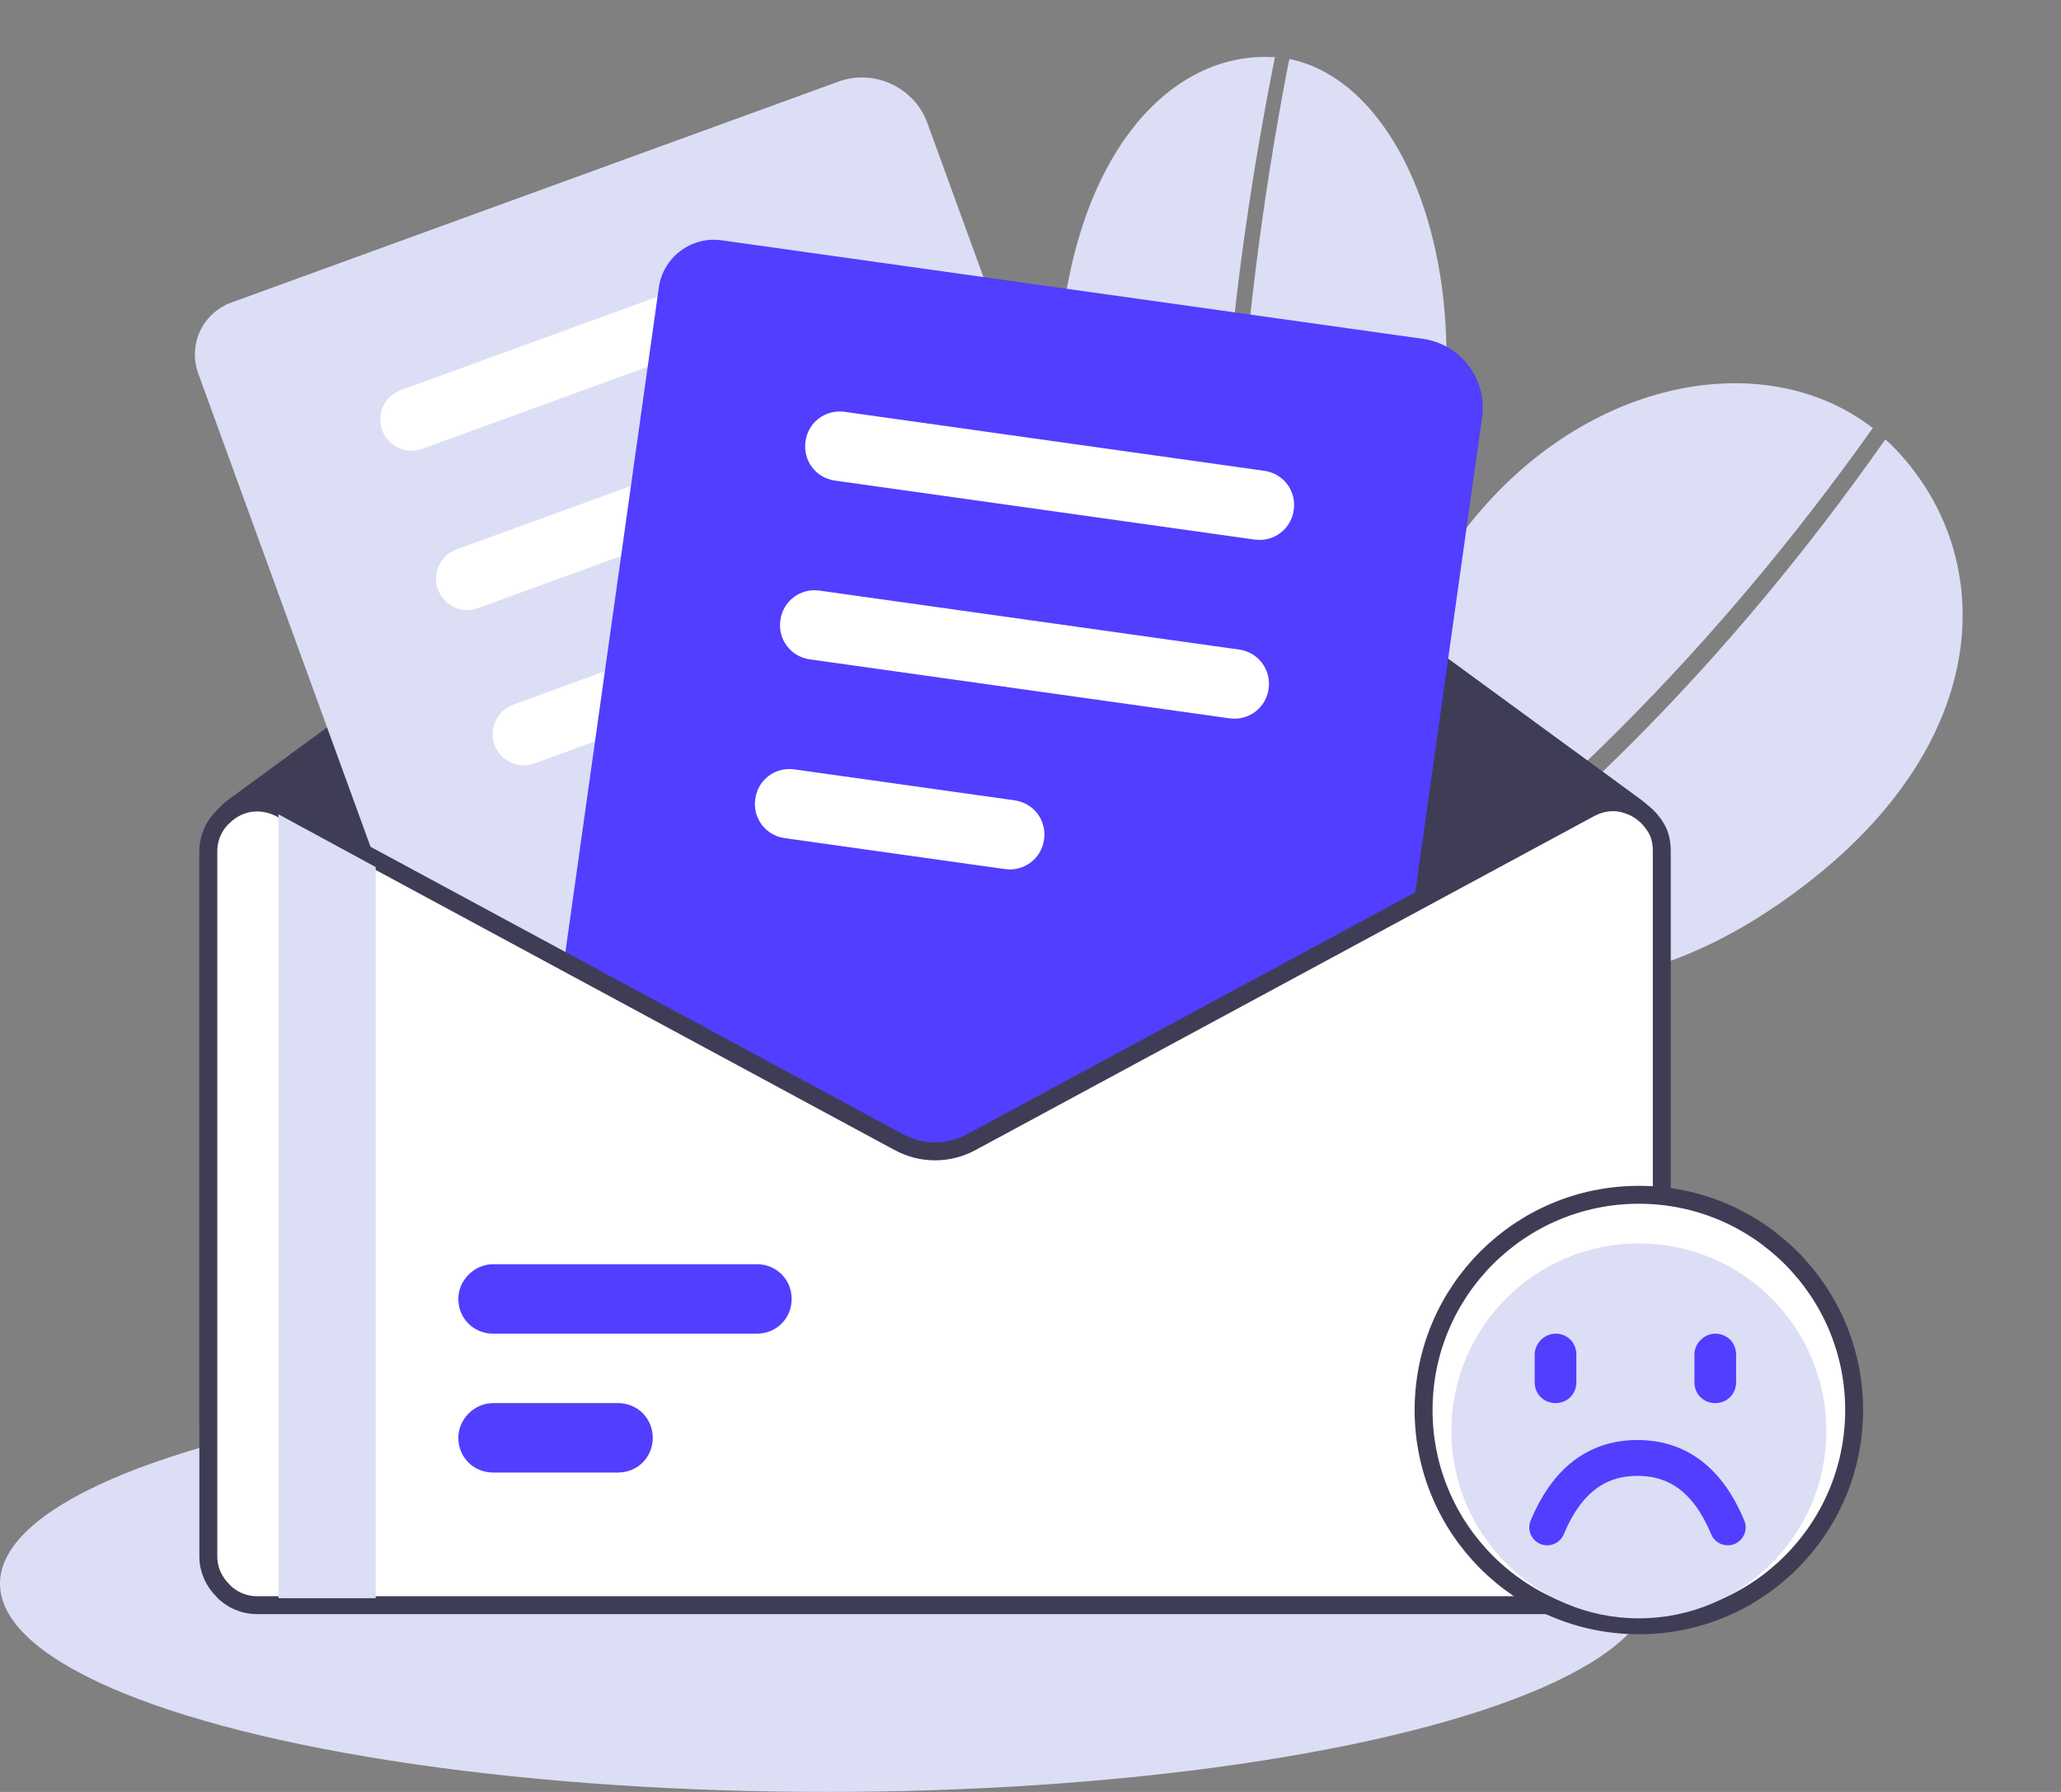
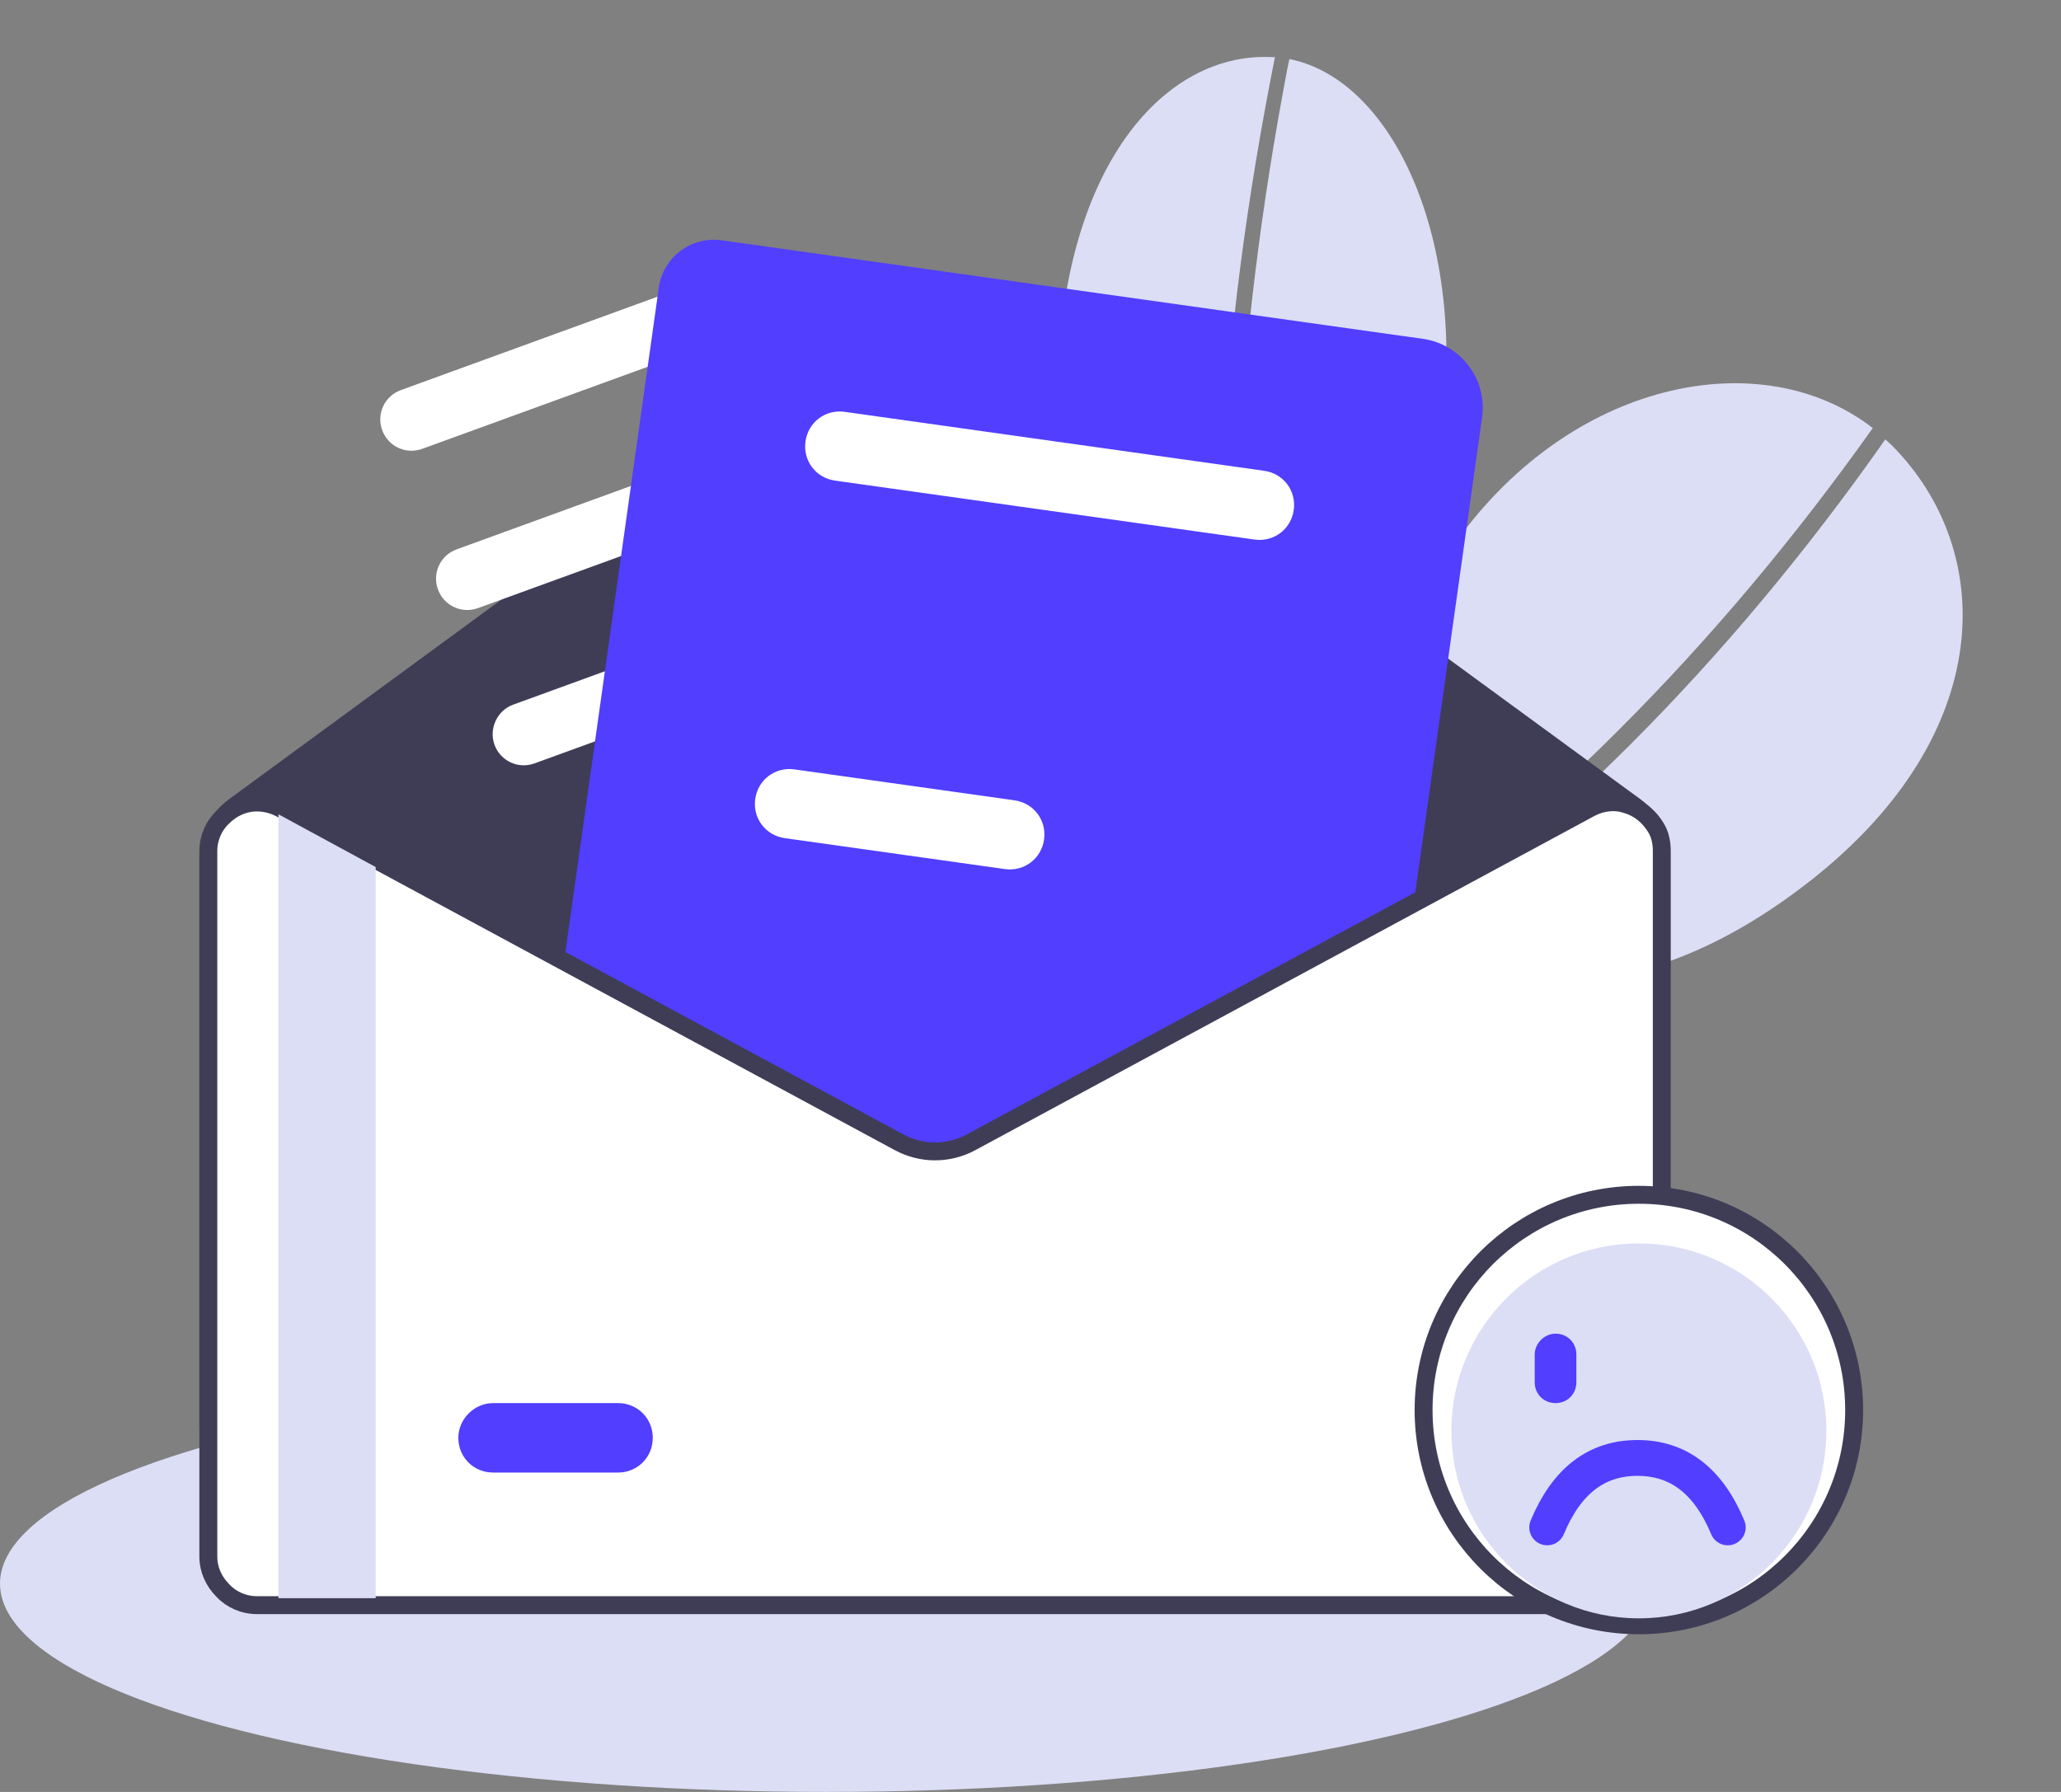
<svg xmlns="http://www.w3.org/2000/svg" width="230px" height="200px" viewBox="0 0 230 200" version="1.1">
  <rect x="0" y="0" width="230" height="200" fill="#808080" stroke="none" />
  <title>犹豫</title>
  <g id="页面-1" stroke="none" stroke-width="1" fill="none" fill-rule="evenodd">
    <g id="退订确认" transform="translate(-609, -298)">
      <g id="犹豫" transform="translate(609, 298)">
        <ellipse id="椭圆形" fill="#DCDEF5" cx="92.221" cy="176.751" rx="92.221" ry="23.249" />
        <g id="编组-2" transform="translate(162.149, 62.112) rotate(33) translate(-162.149, -62.112) translate(106.03, 24.496)" fill="#DCDEF5">
          <ellipse id="椭圆形_1_" transform="translate(62.387, 66.701) rotate(90) translate(-62.387, -66.701) " cx="62.387" cy="66.701" rx="6.587" ry="25.961" />
          <path d="M90.391,0.53 C106.665,4.018 117.825,21.145 109.3,46.176 C101.008,70.51 84.966,76.555 75.356,75.005 C78.999,65.008 81.944,54.778 84.191,44.239 C87.136,30.289 88.918,15.642 89.461,0.376 L89.926,0.453 L89.926,0.453 L90.391,0.53 Z M87.601,0.066 C86.981,15.022 85.198,29.592 82.176,43.774 C79.929,54.391 76.984,64.62 73.496,74.54 C64.197,71.595 54.045,56.561 55.595,34.707 C57.145,13.317 72.179,-1.097 87.446,0.066 L87.601,0.066 Z" id="形状结合" />
-           <path d="M10.569,0.995 L10.957,2.003 C16.769,16.262 23.356,29.824 30.796,42.766 C36.453,52.608 42.575,61.908 49.085,70.742 C55.362,66.558 57.842,49.741 48.31,28.429 C39.088,7.738 21.884,-3.499 10.569,0.995 Z M8.864,1.848 C-2.295,8.28 -4.465,27.112 11.422,49.741 C26.378,71.13 40.56,74.462 47.613,71.517 C41.025,62.605 34.903,53.383 29.323,43.696 C21.729,30.677 15.064,16.65 9.097,1.693 L8.864,1.848 Z" id="形状结合备份" />
+           <path d="M10.569,0.995 L10.957,2.003 C16.769,16.262 23.356,29.824 30.796,42.766 C36.453,52.608 42.575,61.908 49.085,70.742 C55.362,66.558 57.842,49.741 48.31,28.429 C39.088,7.738 21.884,-3.499 10.569,0.995 Z M8.864,1.848 C-2.295,8.28 -4.465,27.112 11.422,49.741 C26.378,71.13 40.56,74.462 47.613,71.517 C41.025,62.605 34.903,53.383 29.323,43.696 C21.729,30.677 15.064,16.65 9.097,1.693 Z" id="形状结合备份" />
        </g>
        <path d="M104.233,34.467 C105.705,34.467 107.1,34.932 108.34,35.785 L108.34,35.785 L182.505,90.032 C184.287,91.35 185.372,93.442 185.372,95.689 L185.372,95.689 L185.217,158.152 L23.249,158.152 L23.249,95.689 C23.249,93.442 24.334,91.35 26.116,90.032 L26.116,90.032 L100.126,35.785 C101.366,34.932 102.838,34.467 104.233,34.467 Z" id="矩形" stroke="#3F3D56" stroke-width="2" fill="#3F3D56" />
        <g id="编组备份" transform="translate(78.717, 71.418) rotate(-20) translate(-78.717, -71.418) translate(35.706, 17.945)">
-           <path d="M6.2,1.37661743e-15 L78.272,1.37661743e-15 C82.534,1.37661743e-15 86.021,3.487 86.021,7.75 L86.021,100.746 C86.021,104.156 83.231,106.945 79.822,106.945 L6.2,106.945 C2.79,106.945 0,104.156 0,100.746 L0,6.2 C0,2.712 2.79,1.37661743e-15 6.2,1.37661743e-15 Z" id="矩形_1_" fill="#DCDEF5" />
          <path d="M20.614,15.654 L64.787,15.654 C66.725,15.654 68.275,17.204 68.275,19.142 L68.275,19.142 C68.275,21.079 66.725,22.629 64.787,22.629 L20.614,22.629 C18.677,22.629 17.127,21.079 17.127,19.142 L17.127,19.142 C17.127,17.204 18.677,15.654 20.614,15.654 Z" id="矩形_2_" fill="#FFFFFF" />
          <path d="M20.382,34.486 L64.555,34.486 C66.492,34.486 68.042,36.036 68.042,37.973 L68.042,37.973 C68.042,39.911 66.492,41.461 64.555,41.461 L20.382,41.461 C18.444,41.461 16.894,39.911 16.894,37.973 L16.894,37.973 C16.894,36.036 18.444,34.486 20.382,34.486 Z" id="矩形备份-3" fill="#FFFFFF" />
          <path d="M20.382,52.93 L43.631,52.93 C45.568,52.93 47.118,54.48 47.118,56.418 L47.118,56.418 C47.118,58.355 45.568,59.905 43.631,59.905 L20.382,59.905 C18.444,59.905 16.894,58.355 16.894,56.418 L16.894,56.418 C16.894,54.558 18.444,52.93 20.382,52.93 Z" id="矩形备份-4" fill="#FFFFFF" />
        </g>
        <g id="编组" transform="translate(112.394, 89.6) rotate(8) translate(-112.394, -89.6) translate(65.896, 31.865)">
          <path d="M6.2,-1.37661743e-15 L85.246,-1.37661743e-15 C89.509,-1.37661743e-15 92.996,3.487 92.996,7.75 L92.996,109.27 C92.996,112.68 90.206,115.47 86.796,115.47 L6.2,115.47 C2.79,115.47 0,112.68 0,109.27 L0,6.2 C0,2.79 2.79,-1.37661743e-15 6.2,-1.37661743e-15 Z" id="矩形_3_" fill="#513EFF" />
          <path d="M22.474,17.049 L69.747,17.049 C71.917,17.049 73.622,18.754 73.622,20.924 L73.622,20.924 C73.622,23.094 71.917,24.799 69.747,24.799 L22.474,24.799 C20.304,24.799 18.599,23.094 18.599,20.924 L18.599,20.924 C18.599,18.754 20.304,17.049 22.474,17.049 Z" id="矩形_4_" fill="#FFFFFF" />
-           <path d="M22.474,37.198 L69.747,37.198 C71.917,37.198 73.622,38.903 73.622,41.073 L73.622,41.073 C73.622,43.243 71.917,44.948 69.747,44.948 L22.474,44.948 C20.304,44.948 18.599,43.243 18.599,41.073 L18.599,41.073 C18.599,38.903 20.304,37.198 22.474,37.198 Z" id="矩形备份-3_1_" fill="#FFFFFF" />
          <path d="M22.474,57.348 L47.273,57.348 C49.443,57.348 51.148,59.052 51.148,61.222 L51.148,61.222 C51.148,63.392 49.443,65.097 47.273,65.097 L22.474,65.097 C20.304,65.097 18.599,63.392 18.599,61.222 L18.599,61.222 C18.599,59.052 20.304,57.348 22.474,57.348 Z" id="矩形备份-4_1_" fill="#FFFFFF" />
        </g>
        <path d="M177.467,90.187 C178.785,89.49 180.257,89.335 181.575,89.8 C182.892,90.187 184.055,91.117 184.83,92.435 C185.295,93.21 185.45,94.14 185.45,94.992 L185.45,94.992 L185.45,173.729 C185.45,175.201 184.83,176.596 183.822,177.526 C182.815,178.533 181.497,179.153 180.025,179.153 L180.025,179.153 L28.674,179.153 C27.201,179.153 25.806,178.533 24.876,177.526 C23.869,176.519 23.249,175.201 23.249,173.729 L23.249,173.729 L23.249,94.992 C23.249,93.52 23.869,92.125 24.876,91.195 C25.884,90.187 27.201,89.567 28.674,89.567 C29.604,89.567 30.456,89.8 31.231,90.187 L31.231,90.187 L100.281,127.463 C102.838,128.858 105.86,128.858 108.418,127.463 L108.418,127.463 L177.467,90.187 Z" id="矩形_5_" stroke="#3F3D56" stroke-width="2" fill="#FFFFFF" />
        <polygon id="矩形_6_" fill="#DCDEF5" points="31.076 90.885 41.926 96.774 41.926 178.378 31.076 178.378" />
-         <path d="M55.023,141.103 L84.471,141.103 C86.641,141.103 88.346,142.807 88.346,144.977 L88.346,144.977 C88.346,147.147 86.641,148.852 84.471,148.852 L55.023,148.852 C52.853,148.852 51.148,147.147 51.148,144.977 L51.148,144.977 C51.148,142.885 52.93,141.103 55.023,141.103 Z" id="矩形_7_" fill="#513EFF" />
        <path d="M55.023,156.602 L68.972,156.602 C71.142,156.602 72.847,158.307 72.847,160.477 L72.847,160.477 C72.847,162.647 71.142,164.352 68.972,164.352 L55.023,164.352 C52.853,164.352 51.148,162.647 51.148,160.477 L51.148,160.477 C51.148,158.384 52.93,156.602 55.023,156.602 Z" id="矩形备份-2" fill="#513EFF" />
        <circle id="椭圆形_2_" stroke="#3F3D56" stroke-width="2" fill="#FFFFFF" cx="182.892" cy="157.377" r="24.024" />
        <circle id="椭圆形备份" fill="#DCDEF5" cx="182.892" cy="159.702" r="20.924" />
        <path d="M173.593,148.852 L173.593,148.852 C174.91,148.852 175.917,149.86 175.917,151.177 L175.917,154.277 C175.917,155.594 174.91,156.602 173.593,156.602 L173.593,156.602 C172.275,156.602 171.268,155.594 171.268,154.277 L171.268,151.177 C171.268,149.937 172.353,148.852 173.593,148.852 Z" id="矩形_8_" fill="#513EFF" />
-         <path d="M191.417,148.852 L191.417,148.852 C192.734,148.852 193.742,149.86 193.742,151.177 L193.742,154.277 C193.742,155.594 192.734,156.602 191.417,156.602 L191.417,156.602 C190.099,156.602 189.092,155.594 189.092,154.277 L189.092,151.177 C189.092,149.937 190.177,148.852 191.417,148.852 Z" id="矩形备份" fill="#513EFF" />
        <path d="M172.663,170.474 C174.832,165.281 178.165,162.724 182.737,162.724 C187.309,162.724 190.642,165.281 192.812,170.474" id="直线" stroke="#513EFF" stroke-width="4" stroke-linecap="round" />
      </g>
    </g>
  </g>
</svg>